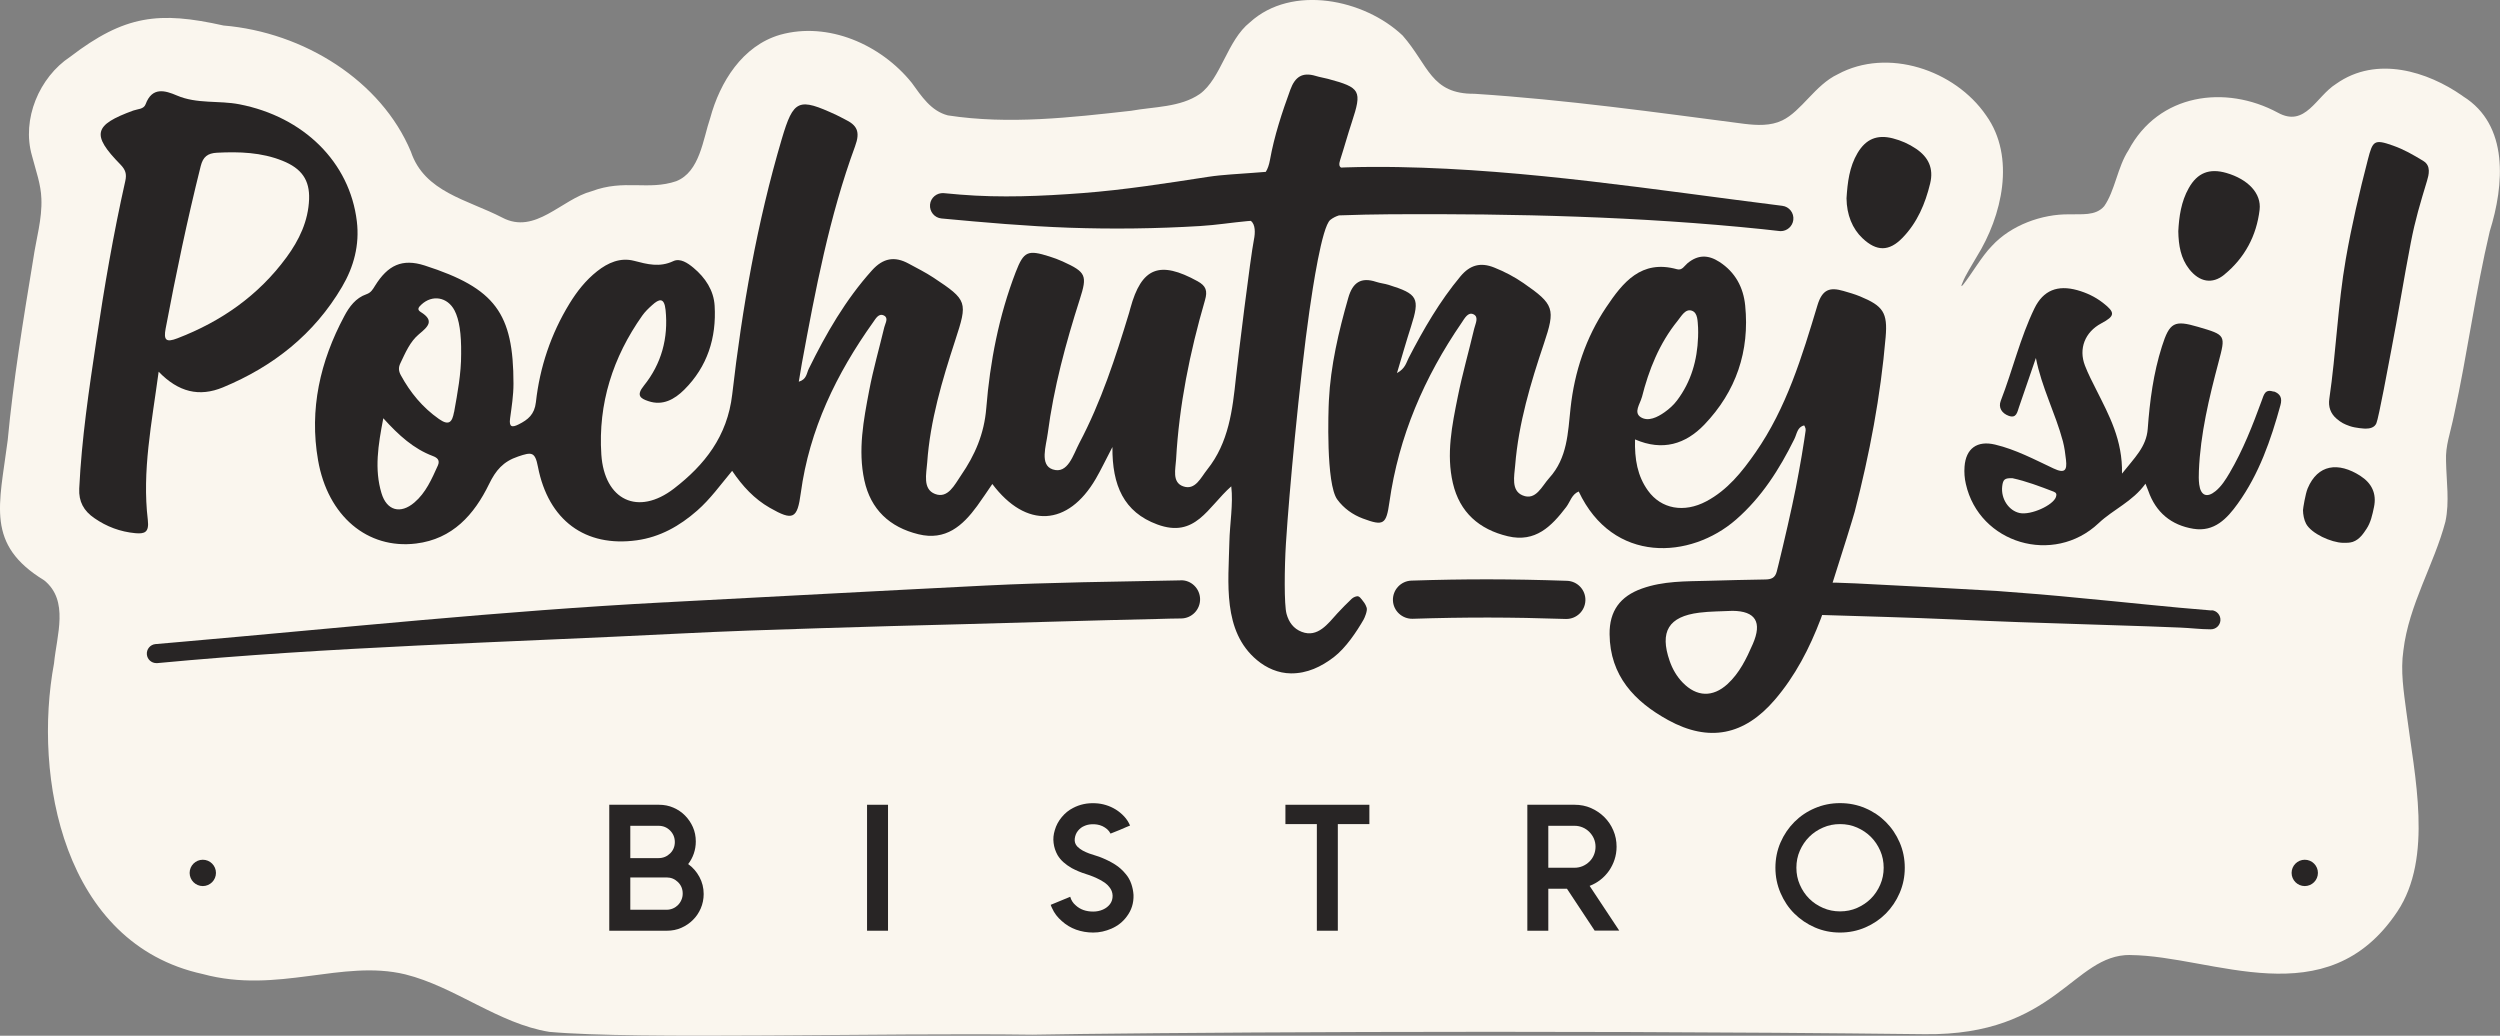
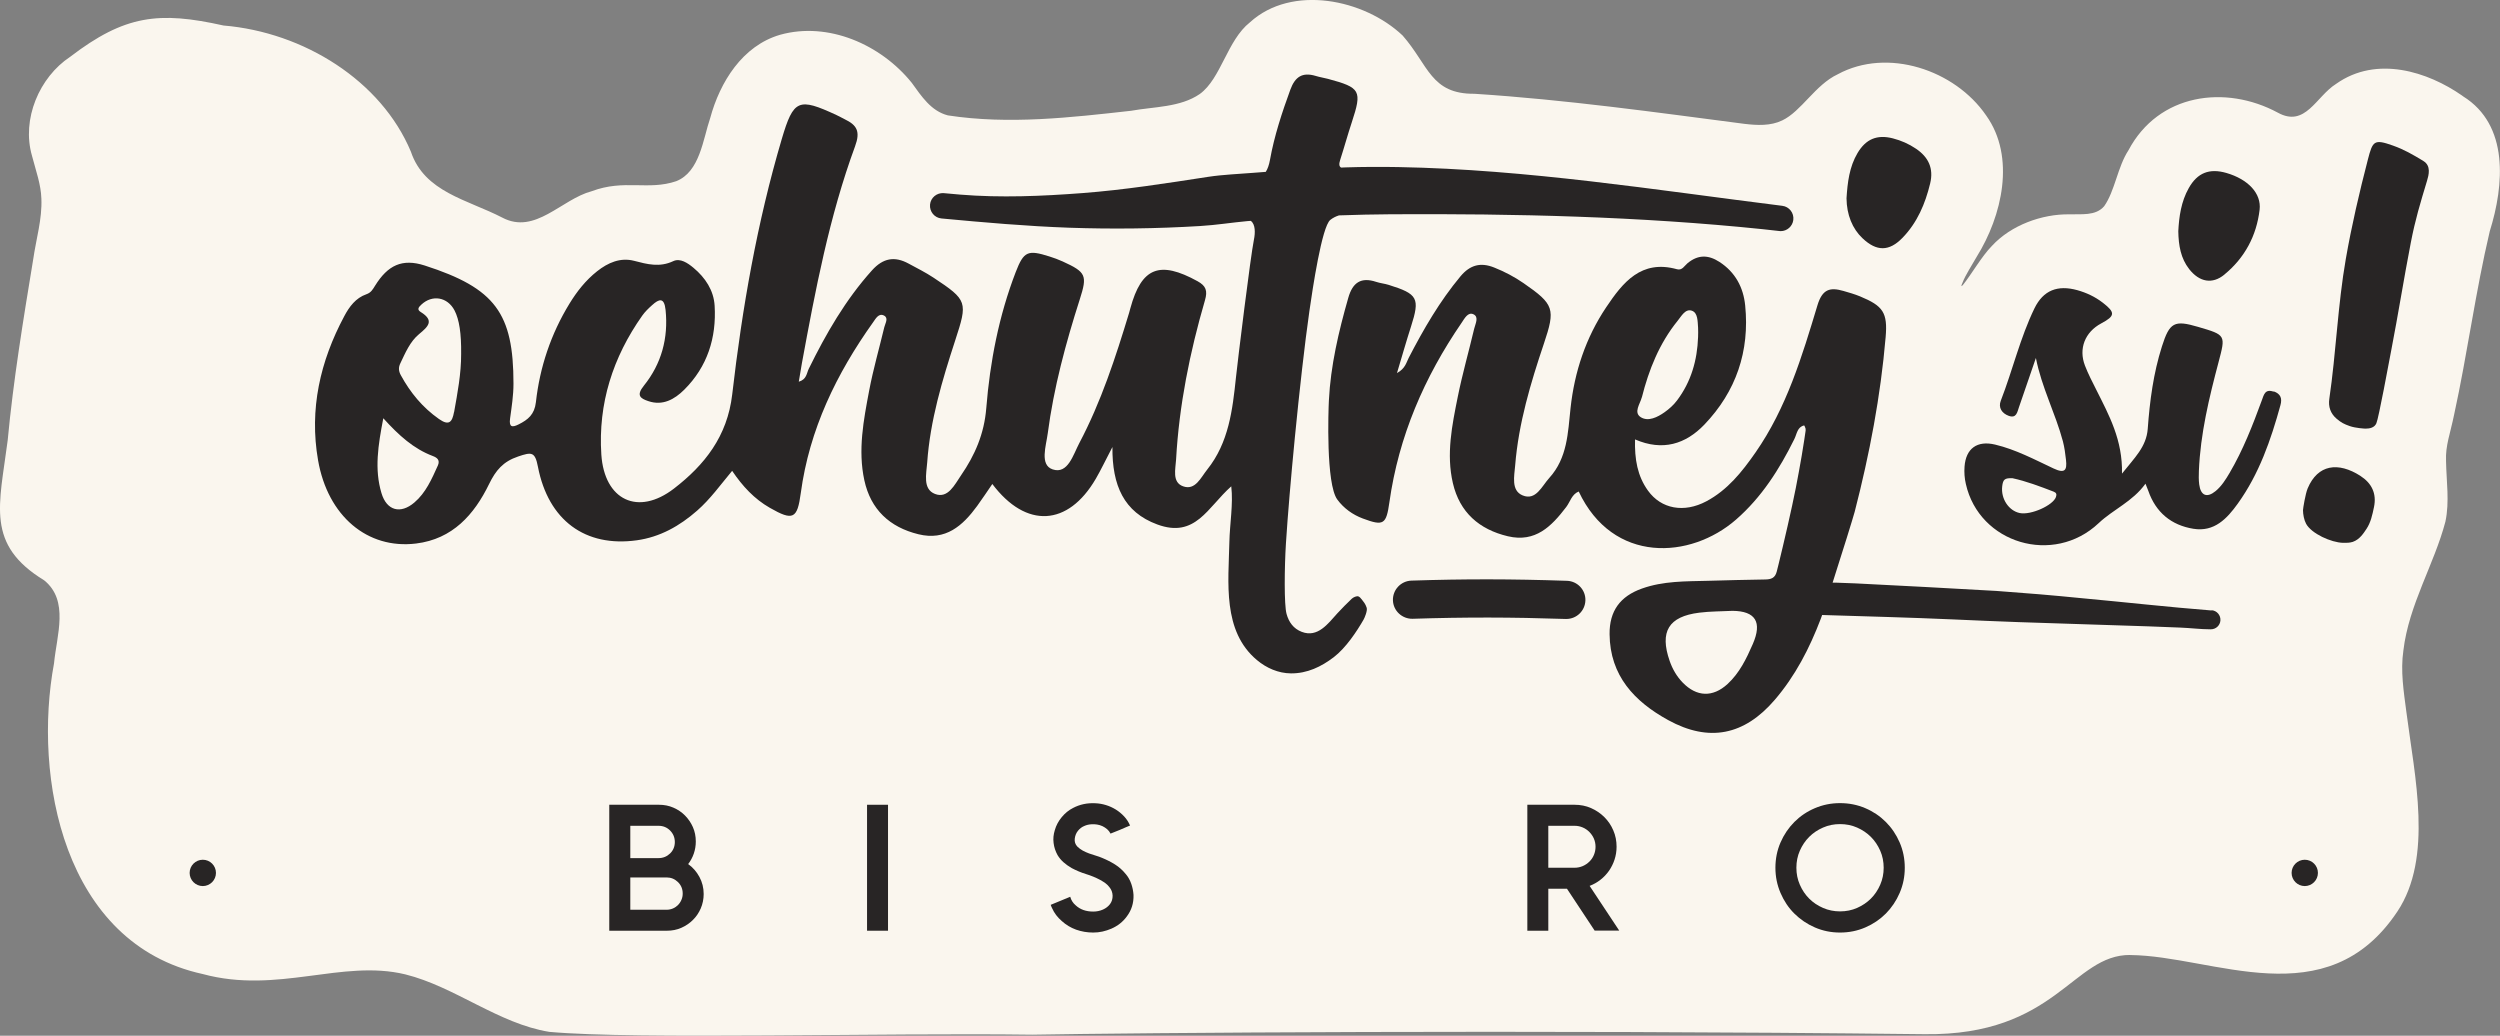
<svg xmlns="http://www.w3.org/2000/svg" id="Layer_1" data-name="Layer 1" viewBox="0 0 396.95 164.45">
  <rect x="0" y="0" width="396.95" height="164.45" fill="#808080" stroke="none" />
  <defs>
    <style>
      .cls-1 {
        fill: #faf6ee;
      }

      .cls-2 {
        fill: #282525;
      }
    </style>
  </defs>
  <path class="cls-1" d="M338.26,151.63c-9.19-.08-11.75,12.82-32.64,12.58-64.29-.75-125.52-.21-141.72.08-23.74-.33-62.73.81-76.68-.45-8.06-1.3-14.98-7.17-22.87-9.13-10.06-2.43-20.25,3.17-32.15-.05-22.21-4.84-26.97-31.32-23.62-49.35.43-4.46,2.42-9.94-1.56-13.16C-2.31,86.45-.11,80.27,1.22,69.92c.89-9.49,2.46-19.07,4.05-28.73.48-3.32,1.44-6.42,1.3-9.66-.07-2.25-.86-4.38-1.49-6.79-1.68-5.81,1.16-12.48,6.06-15.72,8.68-6.64,14.1-7.26,24.35-4.97,12.76,1.07,25.05,8.78,29.75,20.03,2.16,6.44,8.98,7.61,14.51,10.47,5.23,2.77,9.39-2.92,14.2-4.19,5.2-1.95,8.95-.07,13.42-1.59,3.76-1.49,4.24-6.64,5.4-10.04,1.54-5.68,5.09-11.46,11.1-13.21,7.63-2.13,16,1.54,20.9,7.63,1.55,2.13,3.04,4.47,5.73,5.17,9.69,1.49,19.58.33,29.08-.73,3.63-.66,7.83-.53,10.93-2.67,3.38-2.46,4.34-8.52,7.96-11.38,6.65-6.06,18.15-3.68,24.24,2.1,4.13,4.71,4.46,9.31,11.41,9.25,14.56.94,28.76,2.94,42.83,4.77,2.05.25,4.19.35,6.03-.54,3.04-1.44,5.25-5.66,8.82-7.33,7.89-4.28,18.59-.71,23.56,6.54,4.72,6.6,2.53,15.97-1.49,22.42-.69,1.21-1.83,2.99-2.23,4.06-.28.61-.28.78.02.45,1.34-1.65,2.99-4.57,4.61-6.21,3.07-3.34,7.99-5.07,12.25-5.02,1.96-.07,4.21.3,5.58-1.29,1.7-2.41,2.13-6.24,3.85-8.87,4.79-9.05,15.42-10.45,23.71-5.99,4.39,2.43,6.08-2.56,9.26-4.56,6.47-4.59,14.6-1.9,19.96,1.82l.23.17c7.28,4.54,6.52,14.05,4.21,21.42-2.26,9.59-3.55,19.45-5.65,29.08-.64,3.12-1.39,4.9-1.29,7.38.05,3.17.58,6.47-.1,9.64-1.78,6.77-5.81,13.19-6.67,20.44-.48,3.3.05,6.51.48,9.82,1.3,10.15,4.27,23.06-1.43,31.63-11.25,16.89-29.26,7.03-42.42,6.92Z" />
  <g>
    <g>
      <path class="cls-2" d="M34.29,138.6c0-1.16-.94-2.09-2.09-2.09s-2.09.94-2.09,2.09.94,2.09,2.09,2.09,2.09-.94,2.09-2.09" />
      <path class="cls-2" d="M368.04,138.6c0-1.16-.94-2.09-2.09-2.09s-2.09.94-2.09,2.09.94,2.09,2.09,2.09,2.09-.94,2.09-2.09" />
    </g>
    <path class="cls-2" d="M351.14,96.93c-6.88-.54-13.74-1.32-20.61-1.95-4.5-.45-9-.83-13.51-1.15-2.37-.16-20.31-1.11-22.39-1.2-.98-.04-1.96-.08-2.95-.11-.25,0-.48-.01-.7,0,1.51-4.69,3.31-10.5,3.51-11.27,2.37-9.19,4.11-18.36,4.91-27.7.34-3.93-.4-4.97-4.06-6.49-.85-.35-1.75-.61-2.63-.86-2.13-.62-3.36-.31-4.14,2.29-2.45,8.12-4.9,16.28-9.84,23.37-2.13,3.06-4.43,5.95-7.8,7.74-3.54,1.88-7.16,1.22-9.26-1.69-1.69-2.34-2.14-5.02-2.06-8.14,4.39,1.91,8.04.74,11-2.34,5.05-5.27,7.22-11.66,6.49-18.93-.29-2.86-1.56-5.28-4.1-6.92-1.78-1.15-3.42-1.15-5.07.23-.49.41-.84,1.17-1.66.94-5.68-1.58-8.6,2.1-11.24,6.04-3.24,4.83-5.04,10.26-5.66,16.02-.42,3.93-.5,7.9-3.36,11.06-1.2,1.32-2.14,3.67-4.25,2.79-1.86-.77-1.32-3.07-1.18-4.79.54-6.67,2.45-13.04,4.57-19.34,1.84-5.48,1.63-6.2-3.24-9.57-1.46-1.01-3.01-1.82-4.66-2.48-2.17-.87-3.84-.41-5.35,1.39-3.31,3.97-5.87,8.4-8.23,12.96-.38.74-.53,1.68-1.86,2.41.83-2.77,1.49-5.09,2.23-7.39,1.44-4.5,1.1-5.17-3.56-6.62-.64-.2-1.33-.26-1.96-.47-2.44-.81-3.75.11-4.44,2.53-1.53,5.35-2.81,10.79-3.08,16.32-.08,1.54-.49,13.24,1.34,15.71,1.01,1.38,2.44,2.41,4.05,3.01,3.31,1.24,3.72.94,4.22-2.59,1.47-10.44,5.54-19.86,11.48-28.51.45-.66,1-1.75,1.88-1.32.89.43.28,1.52.1,2.29-.85,3.6-1.87,7.16-2.6,10.78-.91,4.53-1.86,9.11-.78,13.74,1.08,4.64,4.18,7.35,8.74,8.43,4.37,1.03,6.92-1.58,9.26-4.65.63-.83.86-2,1.98-2.46,5.43,11.53,17.75,10.77,24.98,4.46,4.08-3.56,6.89-8,9.26-12.79.41-.83.46-1.91,1.55-2.16.05-.01.2.42.22.47.05.2.02.35-.01.55-.06.43-.13.85-.19,1.28-.13.85-.27,1.7-.41,2.55-.29,1.69-.6,3.38-.93,5.07-.66,3.37-1.91,8.75-2.73,12.09-.1.4-.2.8-.3,1.2-.26,1.03-.91,1.24-1.85,1.25-3.03.04-6.06.13-9.08.21-3.53.09-7.08.02-10.47,1.23-3.48,1.24-5.17,3.57-5.14,7.24.06,6.61,3.96,10.71,9.31,13.65,6.48,3.56,12.08,2.41,16.9-3.2,3.28-3.81,5.55-8.23,7.32-12.88.06-.16.13-.36.22-.61.01,0,.03,0,.04,0,6.92.22,13.82.39,20.74.7,6.95.32,13.88.57,20.83.77,3.39.1,6.78.21,10.16.33,1.71.06,3.42.13,5.13.2,1.56.06,3.16.27,4.71.27.04,0,.08,0,.12,0,.78,0,1.45-.6,1.51-1.4.06-.83-.56-1.56-1.39-1.63M260.69,63.11c1.11-4.41,2.78-8.59,5.68-12.17.6-.73,1.23-1.98,2.28-1.6.95.35.89,1.68.97,2.67.04.5,0,1,0,1.51-.13,3.68-1.1,7.09-3.34,10.06-.54.72-1.25,1.36-1.99,1.88-1.12.79-2.57,1.51-3.74.8-1.24-.75-.12-2.15.13-3.16M278.31,102.26c-1.01,2.32-2.11,4.6-4.01,6.35-2.35,2.15-4.91,2.05-7.12-.23-.95-.98-1.62-2.14-2.07-3.43-1.62-4.66-.18-7.06,4.7-7.67,1.75-.22,3.52-.2,5.28-.29q5.49.05,3.22,5.27" />
    <g>
      <path class="cls-2" d="M353.19,43.59c3.23-2.65,5.1-6.15,5.59-10.28.31-2.62-1.86-4.86-5.28-5.85-2.68-.77-4.59-.04-5.96,2.39-1.23,2.17-1.55,4.57-1.67,6.86.04,2.28.39,4.31,1.73,6.02,1.62,2.06,3.67,2.45,5.59.87" />
      <path class="cls-2" d="M361,62.19c-1.36-.48-1.54.49-1.87,1.38-1.45,3.96-2.98,7.89-5.12,11.53-.62,1.05-1.27,2.09-2.21,2.87-1.39,1.14-2.38.73-2.61-1.06-.09-.7-.08-1.43-.05-2.14.24-5.9,1.62-11.59,3.12-17.26,1.14-4.32,1.19-4.31-3.25-5.61-3.78-1.11-4.52-.73-5.74,3.11-1.35,4.25-1.93,8.64-2.25,13.06-.21,2.89-2.11,4.62-4.09,7.13.12-5.32-2.05-9.26-4.06-13.27-.64-1.28-1.31-2.55-1.82-3.88-1.04-2.7.01-5.33,2.58-6.7,2.24-1.19,2.27-1.73.22-3.31-1.21-.93-2.56-1.56-4.02-1.97-3.11-.86-5.39,0-6.8,2.89-2.28,4.7-3.46,9.82-5.35,14.68-.42,1.09.19,1.99,1.25,2.38,1.24.46,1.37-.58,1.65-1.39.89-2.6,1.79-5.19,2.68-7.79.91,4.67,3.11,8.8,4.29,13.24.25.96.38,1.96.49,2.95.18,1.6-.15,2.21-1.96,1.36-3.03-1.42-6.01-3.02-9.3-3.8-2.84-.68-4.64.61-4.85,3.5-.07.91,0,1.87.21,2.76,2.13,9.46,13.93,12.97,21.08,6.22,2.33-2.2,5.38-3.41,7.44-6.27.25.64.36.89.45,1.14,1.19,3.42,3.64,5.45,7.16,6.02,3.32.54,5.34-1.62,7.04-3.99,3.39-4.71,5.26-10.11,6.78-15.64.29-1.06.05-1.79-1.07-2.19M326.45,78.9c-.45,1.34-4,2.93-5.76,2.56-1.76-.37-3.01-2.29-2.78-4.24.13-1.11.4-1.33,1.63-1.29,2.18.47,4.37,1.3,6.55,2.14.41.16.5.41.36.82" />
-       <path class="cls-2" d="M23.47,82.55c-.93-7.75.62-15.33,1.72-23.53,3.15,3.25,6.44,4.04,10.2,2.49,8.01-3.32,14.5-8.45,18.92-15.97,1.87-3.17,2.8-6.66,2.35-10.39-1.12-9.41-8.46-16.61-18.65-18.59-3.29-.64-6.72-.02-9.93-1.4-1.89-.81-3.93-1.4-4.96,1.39-.3.81-1.26.75-1.95,1-6.3,2.3-6.7,3.82-2.06,8.56.81.83,1.04,1.51.78,2.64-1.88,8.36-3.33,16.81-4.59,25.29-1.17,7.81-2.34,15.62-2.72,23.53-.1,2.08.72,3.54,2.37,4.68,1.98,1.38,4.16,2.19,6.55,2.41,1.47.13,2.2-.13,1.97-2.09M26.3,52.18c1.63-8.65,3.43-17.26,5.57-25.81.37-1.48,1.11-2.04,2.57-2.12,3.55-.18,7.05-.07,10.4,1.27,3.08,1.23,4.34,3.08,4.24,6.1-.13,3.49-1.58,6.5-3.59,9.24-4.45,6.06-10.35,10.18-17.33,12.86-1.77.68-2.21.32-1.86-1.55" />
      <path class="cls-2" d="M248.79,92.22c-8.79-.3-16.18-.31-24.69-.03-1.67.06-2.98,1.46-2.93,3.13.05,1.67,1.47,2.97,3.13,2.93,8.38-.27,15.64-.26,24.29.03.04,0,.07,0,.11,0,1.63,0,2.97-1.29,3.03-2.93.06-1.67-1.25-3.07-2.92-3.13" />
      <path class="cls-2" d="M216.18,95.14c-.13-.17-.27-.34-.46-.43-.3-.14-.86.14-1.09.36-.78.76-1.55,1.5-2.28,2.31-1.5,1.66-3.12,3.91-5.65,2.95-1.34-.51-2.07-1.57-2.42-2.85-.4-1.42-.34-7.39-.1-11.2.28-4.39.8-10.49,1.41-16.75.72-7.36,1.57-14.94,2.32-20.17.5-3.48,1.97-13.35,3.31-14.44.41-.33.88-.56,1.38-.72,2.77-.1,5.54-.16,8.31-.18,19.67-.11,39.38.35,58.96,2.37.87.09,1.75.19,2.62.29.09.01.17.02.25.02,1,0,1.87-.75,2-1.77.14-1.11-.65-2.12-1.75-2.25-20.25-2.53-40.49-5.78-60.94-6.15-2.8-.05-5.6-.04-8.4.05-.24,0-.47.02-.71.03-.3-.16-.37-.53-.16-1.18.65-2,1.2-4.03,1.86-6.02,1.65-5.02,1.41-5.49-3.8-6.89-.65-.17-1.32-.27-1.96-.47-2.09-.62-3.25.14-4,2.19-1.33,3.64-2.55,7.34-3.23,11.13-.15.83-.37,1.45-.67,1.92-.65.05-1.31.1-1.96.15-2.4.2-4.82.28-7.19.64-6.62,1.02-13.27,2.07-19.97,2.58-6.43.49-12.98.77-19.41.24-.84-.07-1.7-.14-2.58-.23-1.11-.1-2.1.71-2.2,1.82s.71,2.1,1.82,2.2c6.74.63,13.52,1.23,20.31,1.47,6.92.24,13.85.15,20.77-.27,2.52-.15,4.97-.55,7.49-.78.18-.02.36-.03.54-.04.76.55.71,1.95.5,2.97-.55,2.72-2.56,19.09-2.85,21.85-.55,5.21-1.14,10.38-4.57,14.67-1.02,1.27-1.89,3.35-3.82,2.66-1.81-.64-1.2-2.77-1.12-4.28.48-8.6,2.18-17,4.58-25.25.45-1.53.16-2.3-1.16-3.03-6.04-3.33-8.91-2.2-10.68,4.28-.07.24-.13.49-.2.73-2.15,7.08-4.44,14.13-7.91,20.69-.96,1.81-1.81,4.99-4.23,4.17-2.09-.7-1.04-3.73-.78-5.71.95-7.27,2.86-14.33,5.09-21.3,1.21-3.78,1.02-4.3-2.71-6-.69-.31-1.4-.58-2.12-.8-3.42-1.08-4.06-.84-5.34,2.47-2.68,6.96-4.09,14.25-4.68,21.62-.33,4.08-1.8,7.46-4.01,10.67-1.01,1.47-2.07,3.75-4.13,2.95-1.99-.77-1.37-3.2-1.24-4.99.47-6.68,2.38-13.05,4.44-19.37,2-6.13,1.99-6.39-3.45-9.99-1.26-.83-2.62-1.51-3.95-2.23-2.21-1.2-4.04-.88-5.8,1.07-4.21,4.68-7.3,10.05-10.05,15.65-.34.69-.32,1.67-1.58,2.04.18-1.06.32-1.99.49-2.91,2.15-11.66,4.35-23.32,8.45-34.48.87-2.36.28-3.35-1.62-4.27-.45-.22-.89-.48-1.35-.69-6.01-2.78-6.8-2.5-8.67,3.81-3.92,13.26-6.29,26.86-7.87,40.56-.77,6.66-4.4,11.21-9.24,14.94-5.72,4.41-11.06,1.85-11.54-5.4-.53-8.08,1.83-15.45,6.5-22.06.43-.61.99-1.15,1.55-1.65,1.14-1.04,1.94-1.26,2.15.75.46,4.49-.66,8.57-3.45,12.03-1.27,1.57-.52,2.04.71,2.45,2.29.78,4.16-.28,5.7-1.81,3.68-3.66,5.13-8.24,4.83-13.33-.14-2.43-1.47-4.45-3.35-6.02-.92-.77-2.12-1.58-3.21-1.07-2.18,1.03-4.13.5-6.24-.05-2.18-.56-4.14.3-5.86,1.66-1.81,1.43-3.21,3.21-4.4,5.16-2.94,4.81-4.7,10.06-5.32,15.63-.22,1.95-1.25,2.78-2.73,3.52-1.05.53-1.56.45-1.37-.93.25-1.83.54-3.68.54-5.52,0-11.19-2.88-15.16-14.09-18.77-3.6-1.16-5.87-.04-7.89,3.21-.36.58-.64,1.1-1.37,1.35-1.7.59-2.72,1.98-3.51,3.47-3.84,7.17-5.58,14.79-4.17,22.88,1.54,8.88,7.85,14.18,15.57,13.23,5.79-.71,9.22-4.58,11.59-9.45,1.05-2.15,2.2-3.56,4.62-4.37,2.13-.72,2.67-.77,3.13,1.62,1.65,8.53,7.52,12.82,15.69,11.69,3.69-.51,6.81-2.27,9.59-4.71,2.09-1.83,3.7-4.09,5.56-6.32,1.66,2.46,3.53,4.47,5.98,5.87,3.7,2.12,4.37,1.76,4.92-2.35,1.36-10.08,5.65-18.93,11.49-27.12.41-.57.89-1.51,1.75-1.04.72.4.17,1.21.02,1.83-.8,3.35-1.76,6.67-2.4,10.05-.89,4.7-1.81,9.46-.77,14.26,1.01,4.64,4.01,7.45,8.59,8.57,4.32,1.06,7.02-1.34,9.32-4.49.82-1.12,1.58-2.29,2.41-3.49,5.37,7.13,12.03,6.72,16.43-.83.82-1.41,1.52-2.9,2.64-5.04-.05,6.1,1.81,10.33,7.11,12.29,6.08,2.25,8-2.72,11.76-6.05.33,2.8-.24,5.98-.3,8.83-.14,6.42-1.13,14.16,4.38,18.76,1.52,1.27,3.39,2.09,5.39,2.11,2.6.02,4.82-1.06,6.79-2.56,1.97-1.51,3.67-4.11,4.74-5.96.18-.31.66-1.45.5-1.91-.22-.65-.43-.85-.84-1.39M69.52,73.92c-.97,2.14-1.9,4.32-3.74,5.88-2.2,1.87-4.38,1.28-5.21-1.5-1.14-3.79-.54-7.58.29-11.89,2.47,2.73,4.82,4.85,7.87,6,.69.26,1.17.65.79,1.51M72.09,65.43c-.29,1.6-.8,2.22-2.39,1.1-2.61-1.83-4.55-4.19-6.06-6.96-.35-.64-.4-1.22-.07-1.89.8-1.67,1.53-3.44,2.97-4.63,1.44-1.19,2.48-2.14.26-3.51-.64-.4-.33-.77.1-1.17,1.73-1.63,4.15-1.22,5.27.92.75,1.44,1.09,3.66,1.05,6.91.01,3.13-.57,6.18-1.12,9.24" />
      <path class="cls-2" d="M302.07,37.77c2.35-2.42,3.62-5.41,4.4-8.64.58-2.39-.26-4.17-2.24-5.51-1.13-.77-2.36-1.31-3.68-1.65-2.49-.64-4.28.09-5.61,2.33-1.31,2.21-1.59,4.69-1.75,7.19.03,2.6.92,4.83,2.56,6.36,2.22,2.09,4.2,2.1,6.32-.08" />
-       <path class="cls-2" d="M187.44,92.15c-10.3.21-20.62.31-30.91.82-8.62.43-17.23.89-25.85,1.34-7.95.42-15.89.84-23.84,1.26-.51.03-1.02.08-1.53.08-25.61,1.35-51.17,4.05-76.72,6.28-1.3.11-2.61.22-3.91.34-.83.08-1.44.82-1.36,1.65.07.78.73,1.37,1.51,1.37.05,0,.1,0,.15,0,27.46-2.6,55.13-3.28,82.67-4.68,7.49-.38,14.98-.63,22.48-.86,7.57-.24,15.15-.45,22.73-.64,10.34-.27,20.67-.61,31.01-.83,1.23-.03,2.47-.08,3.71-.08,1.67-.03,3-1.42,2.97-3.09-.03-1.67-1.42-3.03-3.09-2.97" />
      <path class="cls-2" d="M374.8,75.57c-3.55-2.28-6.79-1.83-8.39,1.98-.36.86-.74,3.2-.74,3.45,0,.68.17,1.57.49,2.16.84,1.57,4,2.99,5.87,3.03.52.01,1.05.01,1.54-.15,1.1-.37,1.75-1.42,2.17-2.05.69-1.02.95-2.28,1.2-3.47.46-2.18-.39-3.82-2.15-4.95" />
      <path class="cls-2" d="M384.77,25.55c-1.68-1.01-3.02-1.8-4.83-2.44-2.98-1.06-3.2-.74-3.96,2.19-1.35,5.21-2.58,10.48-3.51,15.8-1.27,7.26-1.55,14.92-2.62,22.22-.19,1.27.2,2.35,1.15,3.16.74.63,1.18.85,2.08,1.17.93.33,2.37.41,2.52.41.69,0,1.42-.16,1.72-.85.37-.84,1.99-9.65,2.37-11.63,1.1-5.68,2-11.39,3.1-17.06.71-3.68,1.49-6.22,2.57-9.8.28-.94.68-2.39-.57-3.15" />
    </g>
    <g>
      <path class="cls-2" d="M109.27,137.2c.73.52,1.33,1.2,1.78,2.03.45.83.68,1.74.68,2.72,0,.81-.16,1.57-.46,2.28-.31.71-.72,1.32-1.25,1.84-.52.52-1.14.94-1.84,1.25-.71.31-1.46.46-2.28.46h-9.16v-20h7.91c.81,0,1.57.15,2.28.46.71.31,1.32.72,1.84,1.25s.94,1.14,1.25,1.84c.31.71.46,1.46.46,2.28,0,.68-.11,1.32-.32,1.93-.21.61-.51,1.16-.9,1.67ZM100.08,136.25h4.49c.71,0,1.32-.25,1.83-.74.5-.49.75-1.1.75-1.81s-.25-1.32-.75-1.83c-.5-.5-1.11-.75-1.83-.75h-4.49v5.13ZM105.85,144.45c.35,0,.68-.07.99-.2.31-.13.58-.32.81-.55.23-.23.42-.51.55-.83.14-.32.2-.65.2-1,0-.71-.25-1.32-.75-1.81-.5-.49-1.1-.74-1.8-.74h-5.77v5.13h5.77Z" />
      <path class="cls-2" d="M137.67,147.78v-20h3.33v20h-3.33Z" />
      <path class="cls-2" d="M178.74,138.77c.39.46.68.98.88,1.55.2.57.32,1.16.36,1.78.04,1.3-.32,2.43-1.07,3.42-.62.85-1.44,1.5-2.46,1.94-.44.19-.91.34-1.39.45-.48.11-.98.16-1.48.16-.97,0-1.87-.16-2.72-.46-.85-.31-1.6-.76-2.26-1.36-.7-.6-1.21-1.28-1.54-2.03-.1-.19-.17-.38-.23-.55l3.1-1.28c.15.54.44,1,.87,1.36.71.66,1.64.99,2.78.99.56,0,1.08-.11,1.55-.32.47-.21.84-.5,1.12-.87.29-.39.42-.84.41-1.35-.02-.51-.19-.96-.52-1.35-.16-.21-.35-.41-.59-.59-.24-.18-.53-.36-.85-.54-.73-.39-1.49-.7-2.28-.94-.78-.24-1.53-.56-2.25-.94-.5-.29-.94-.6-1.32-.94-.38-.34-.69-.72-.94-1.14-.33-.6-.54-1.24-.62-1.91-.09-.68-.02-1.35.19-2.03.21-.75.58-1.44,1.1-2.07.52-.63,1.12-1.12,1.8-1.46,1.06-.56,2.23-.81,3.51-.75.58.02,1.15.12,1.71.29.56.17,1.08.41,1.57.71.48.3.92.66,1.32,1.09.4.43.71.91.94,1.45-.08.02-.28.1-.61.25s-.68.3-1.04.45c-.37.15-.85.35-1.45.58-.14-.27-.31-.5-.54-.7-.22-.19-.47-.35-.74-.48-.27-.13-.56-.21-.86-.26-.3-.05-.59-.06-.88-.04-.41.02-.8.11-1.17.28-.38.16-.7.41-.97.74-.29.35-.46.77-.52,1.26-.06.49.08.91.41,1.26.25.25.54.46.86.64.32.17.65.32,1,.45.35.13.7.24,1.07.35.37.11.71.23,1.01.36.71.29,1.4.64,2.04,1.04s1.22.92,1.72,1.54Z" />
-       <path class="cls-2" d="M209.09,147.78v-16.93h-4.99v-3.07h13.33v3.07h-5.01v16.93h-3.33Z" />
      <path class="cls-2" d="M253.21,147.78l-4.41-6.67h-2.96v6.67h-3.33v-20h7.51c.93,0,1.79.17,2.59.52.8.35,1.51.83,2.12,1.43.61.61,1.09,1.31,1.43,2.12.35.8.52,1.67.52,2.59,0,.71-.11,1.4-.32,2.04-.21.65-.51,1.24-.88,1.78-.38.54-.83,1.02-1.36,1.43-.53.42-1.11.74-1.72.97l4.7,7.1h-3.88ZM245.84,137.78h4.17c.46,0,.89-.09,1.29-.26.4-.17.75-.41,1.06-.71.31-.3.55-.65.72-1.06.17-.41.26-.84.26-1.3s-.09-.89-.26-1.29-.42-.75-.72-1.06c-.31-.31-.66-.55-1.06-.72-.4-.17-.83-.26-1.29-.26h-4.17v6.67Z" />
      <path class="cls-2" d="M292.16,127.52c1.43,0,2.77.27,4.01.8,1.25.53,2.33,1.26,3.26,2.19s1.66,2.01,2.2,3.26c.54,1.25.81,2.58.81,4.01s-.27,2.74-.81,4c-.54,1.26-1.28,2.35-2.2,3.28-.93.93-2.01,1.66-3.26,2.2s-2.58.81-4.01.81-2.74-.27-3.99-.81-2.33-1.28-3.26-2.2-1.66-2.02-2.2-3.28c-.54-1.26-.81-2.59-.81-4s.27-2.77.81-4.01c.54-1.25,1.28-2.33,2.2-3.26.93-.93,2.01-1.66,3.26-2.19,1.25-.53,2.57-.8,3.99-.8ZM292.16,144.71c.97,0,1.87-.18,2.71-.55.84-.37,1.57-.86,2.19-1.48s1.11-1.35,1.48-2.2.55-1.75.55-2.7-.18-1.87-.55-2.71c-.37-.84-.86-1.57-1.48-2.19-.62-.62-1.35-1.11-2.19-1.48-.84-.37-1.74-.55-2.71-.55s-1.85.18-2.7.55c-.85.37-1.58.86-2.2,1.48s-1.11,1.35-1.48,2.19c-.37.84-.55,1.74-.55,2.71s.18,1.85.55,2.7c.37.85.86,1.58,1.48,2.2.62.62,1.35,1.11,2.2,1.48s1.75.55,2.7.55Z" />
    </g>
  </g>
</svg>